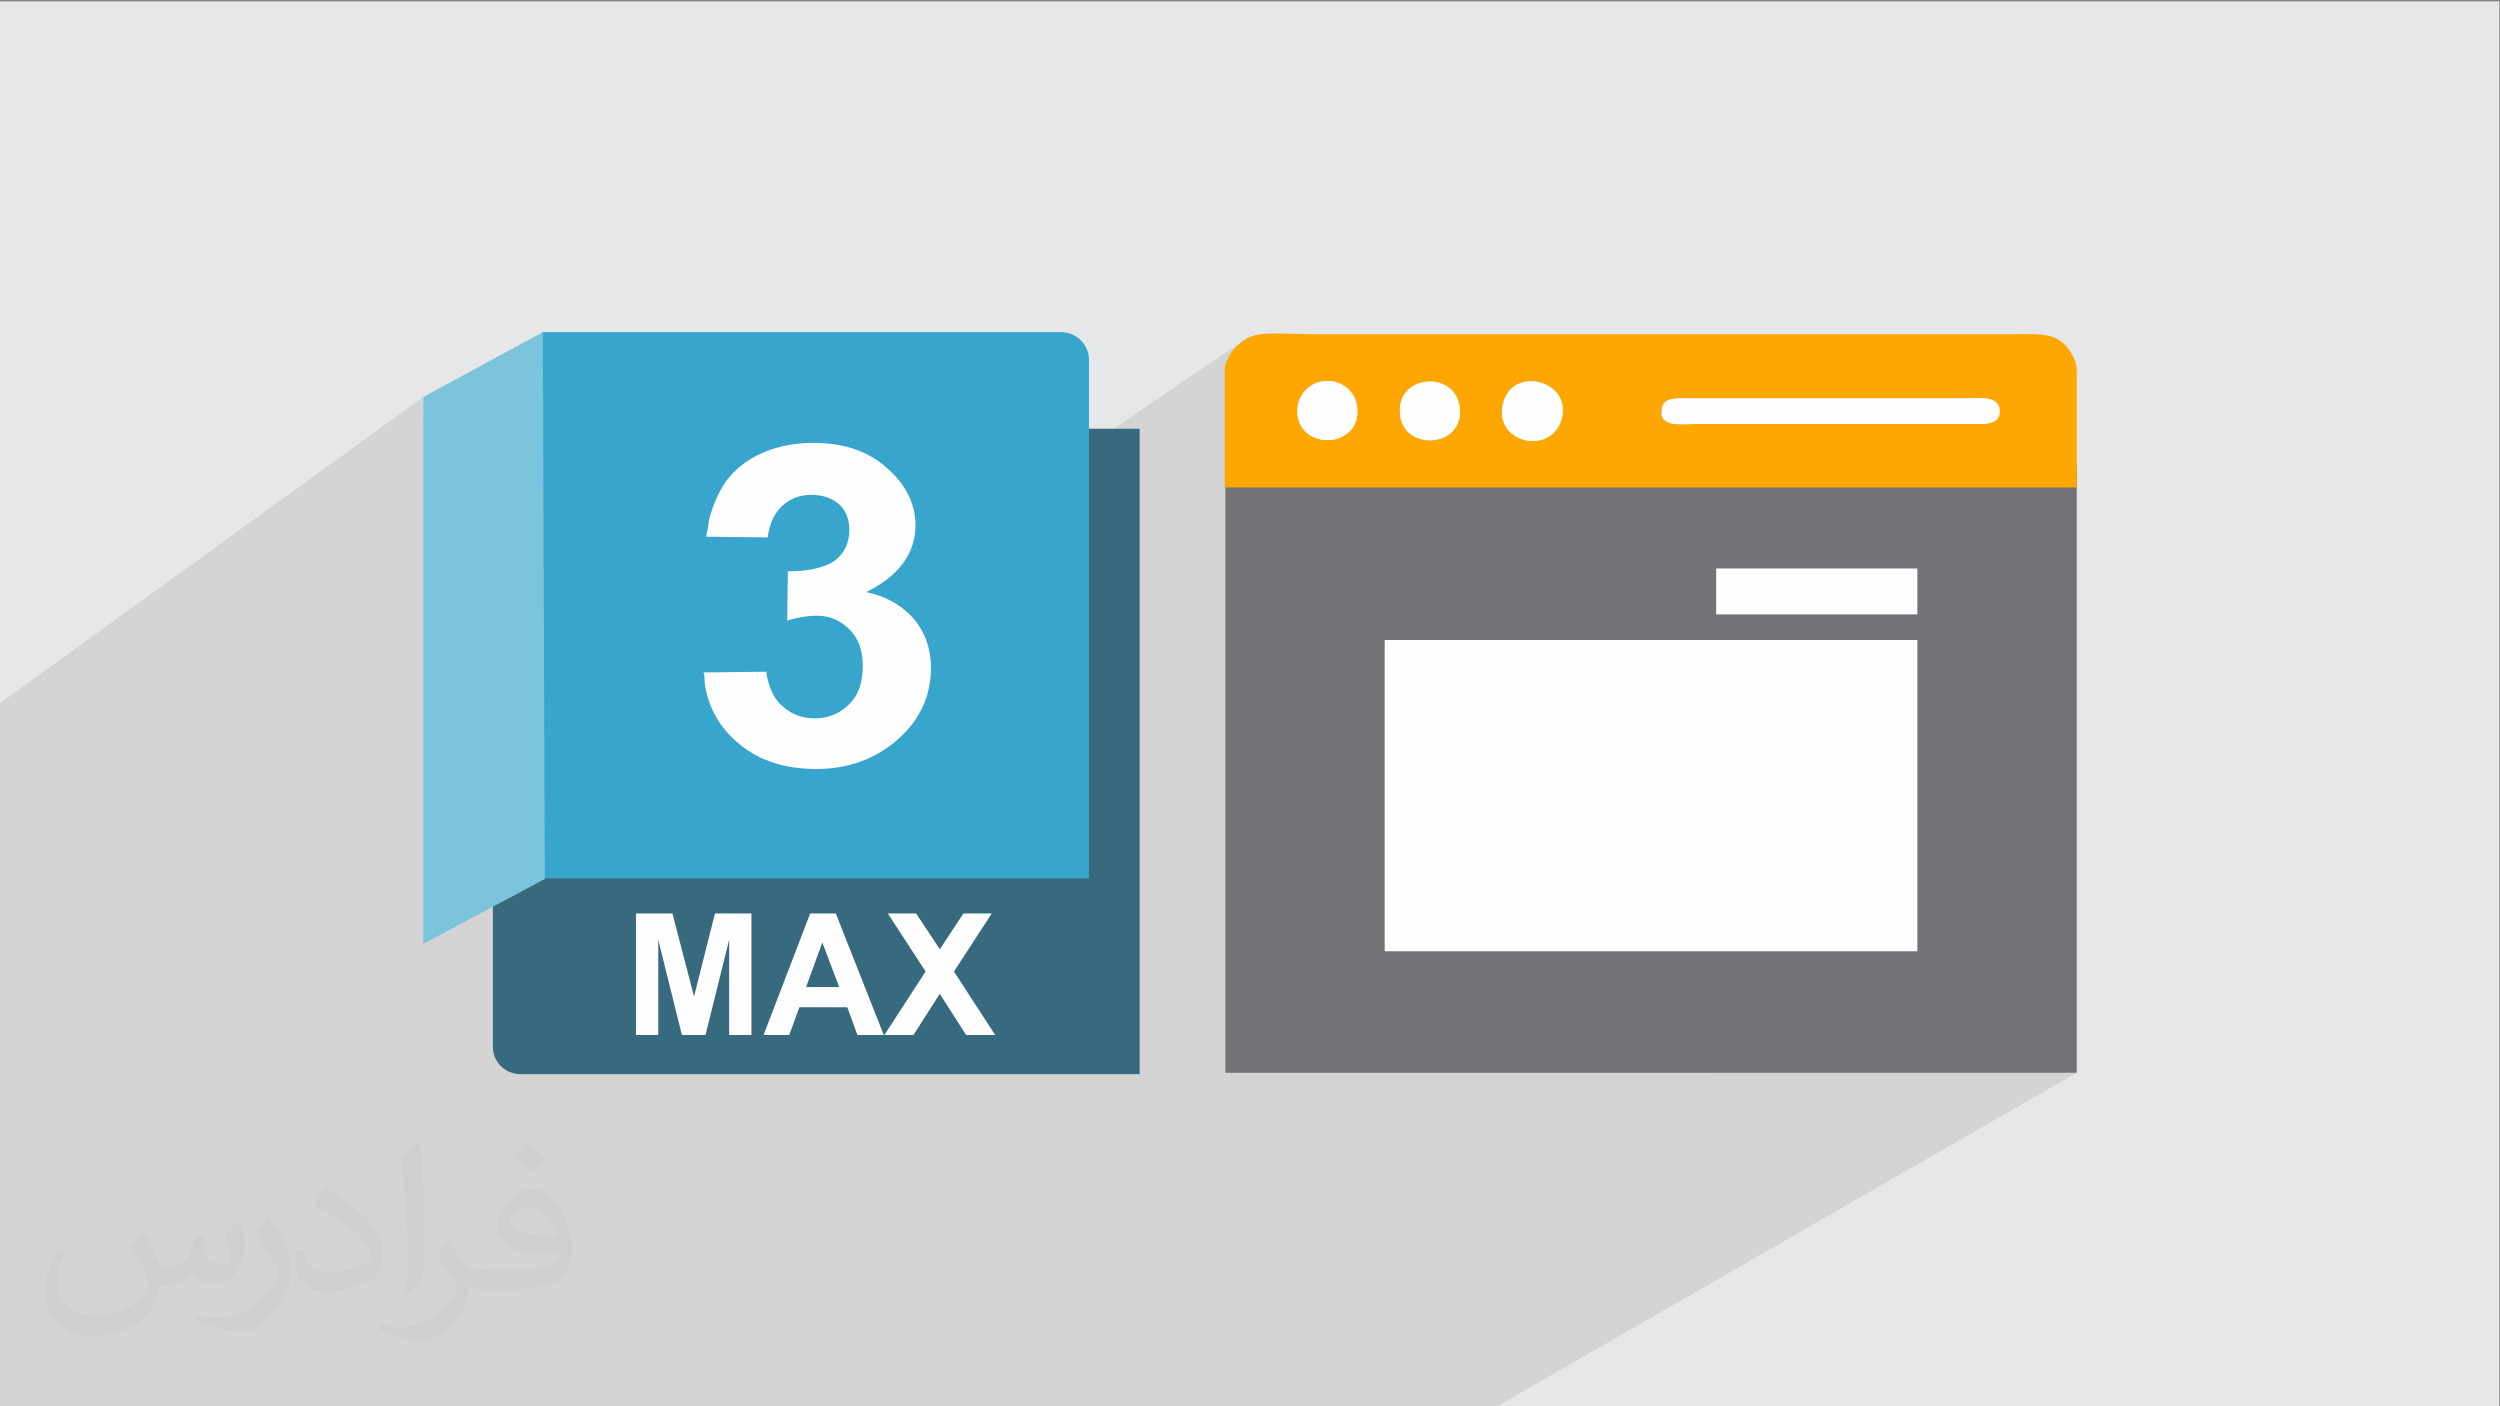
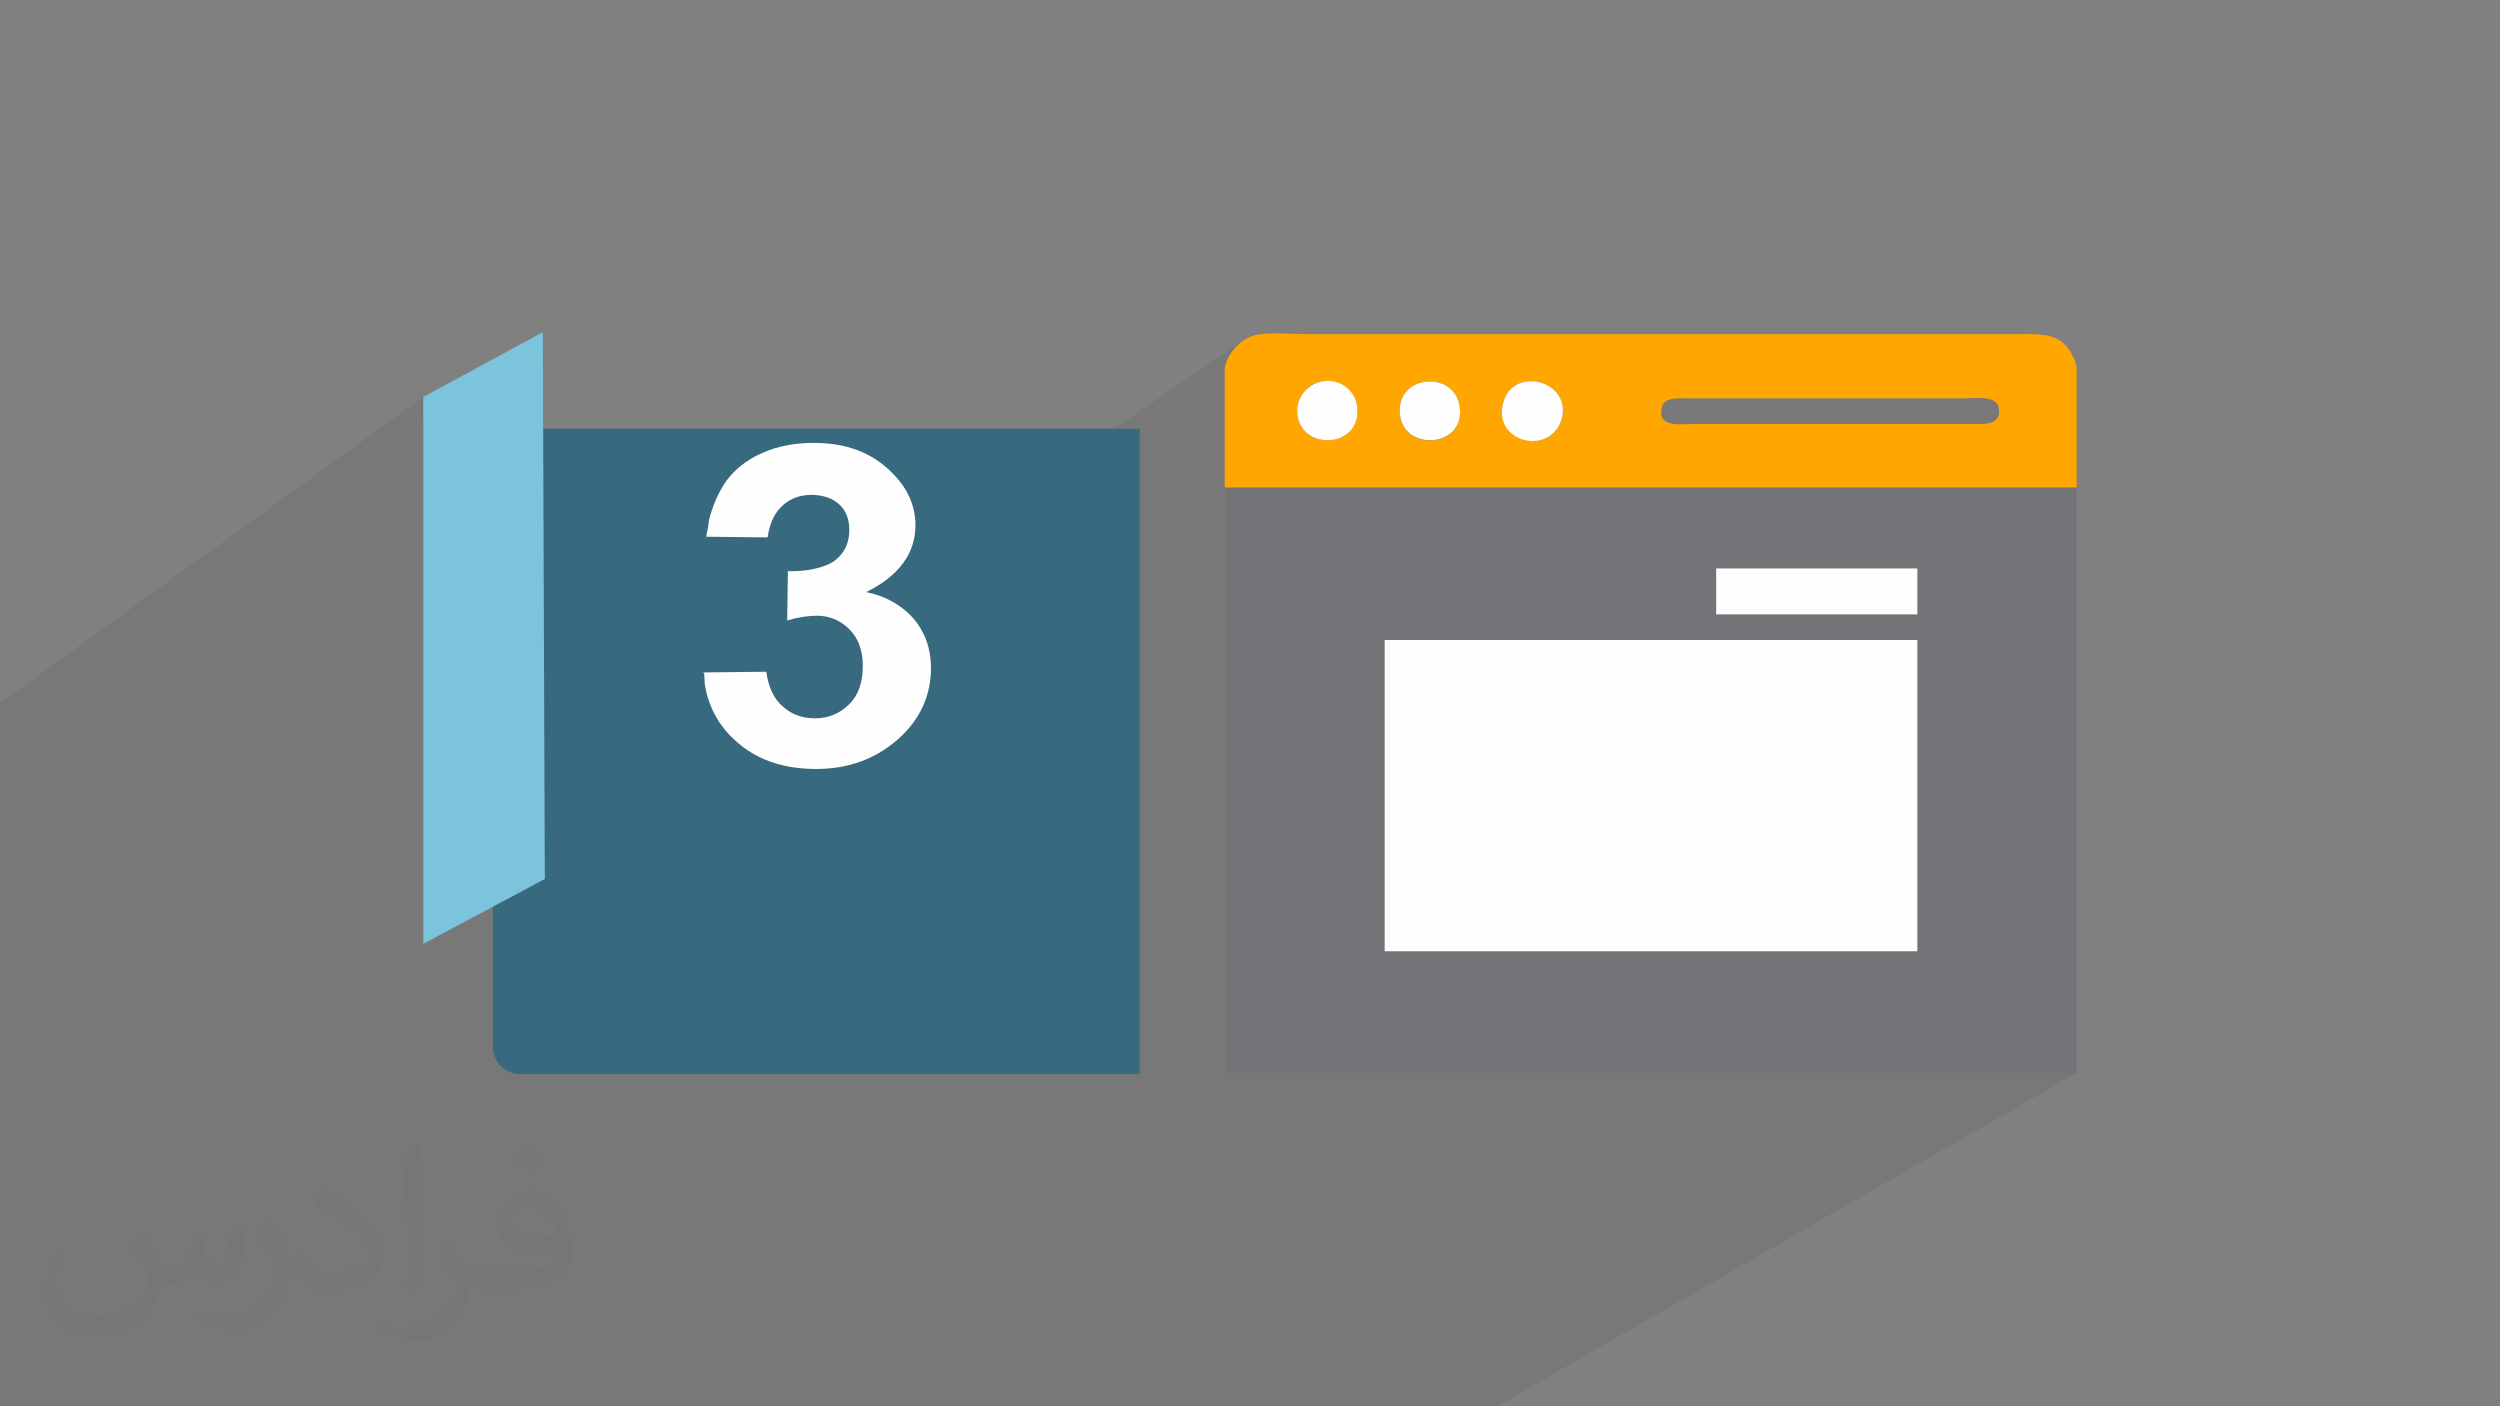
<svg xmlns="http://www.w3.org/2000/svg" xml:space="preserve" width="3.703in" height="2.083in" version="1.1" style="shape-rendering:geometricPrecision; text-rendering:geometricPrecision; image-rendering:optimizeQuality; fill-rule:evenodd; clip-rule:evenodd" viewBox="0 0 3703 2083">
  <rect x="0" y="0" width="3703" height="2083" fill="#808080" stroke="none" />
  <defs>
    <style type="text/css">
   
    .fil9 {fill:#FEFEFE}
    .fil7 {fill:#727376}
    .fil3 {fill:#376A7F}
    .fil4 {fill:#38A6CC}
    .fil5 {fill:#7BC4DB}
    .fil0 {fill:#E6E7E8}
    .fil8 {fill:#FFA600}
    .fil6 {fill:#FEFEFE;fill-rule:nonzero}
    .fil2 {fill:#373435;fill-opacity:0.031}
    .fil1 {fill:#373435;fill-opacity:0.102}
   
  </style>
  </defs>
  <g id="Layer_x0020_1">
-     <polygon class="fil0" points="-2,2 3702,2 3702,2085 -2,2085 " />
    <polygon class="fil1" points="553,2085 487,2085 446,2085 446,2085 445,2085 434,2085 406,2085 392,2085 338,2085 332,2085 312,2085 293,2085 288,2085 278,2085 266,2085 259,2085 256,2085 232,2085 228,2085 198,2085 194,2085 189,2085 189,2085 172,2085 158,2085 128,2085 116,2085 95,2085 90,2085 80,2085 72,2085 23,2085 18,2085 -1,2085 -2,2085 -2,2061 -2,2057 -2,2053 -2,2051 -2,2037 -2,2033 -2,2030 -2,2013 -2,1991 -2,1980 -2,1980 -2,1969 -2,1964 -2,1943 -2,1941 -2,1933 -2,1903 -2,1902 -2,1887 -2,1885 -2,1878 -2,1874 -2,1845 -2,1845 -2,1844 -2,1838 -2,1821 -2,1782 -2,1776 -2,1776 -2,1754 -2,1749 -2,1747 -2,1734 -2,1723 -2,1712 -2,1706 -2,1674 -2,1674 -2,1645 -2,1644 -2,1600 -2,1579 -2,1561 -2,1548 -2,1519 -2,1500 -2,1462 -2,1455 -2,1159 -2,1074 -2,1074 -2,1074 -2,1043 627,588 627,620 804,492 804,492 804,492 804,492 804,492 804,893 1102,686 1098,688 1095,691 1092,693 1089,696 1086,699 1083,702 1081,705 1078,708 1076,711 1074,714 1072,717 1070,720 1068,723 1066,726 1064,730 1063,733 1061,737 1059,741 1058,744 1056,748 1055,752 1054,757 1052,761 1051,765 1050,770 1049,771 1049,774 1048,778 1048,781 1047,785 1046,789 1046,791 1045,793 1090,794 1163,743 1168,740 1173,737 1178,735 1183,733 1189,732 1195,731 1201,731 1207,731 1213,732 1218,733 1224,734 1229,736 1233,739 1238,742 1241,745 1245,749 1248,753 1251,757 1253,762 1255,767 1256,772 1256,777 1257,783 1257,787 1256,790 1256,793 1255,797 1255,800 1254,803 1253,806 1252,808 1250,811 1249,814 1247,817 1245,819 1243,821 1241,824 1239,826 1236,828 1233,830 1166,876 1165,918 1168,917 1172,916 1175,915 1178,915 1181,914 1184,913 1186,913 1189,912 1192,912 1195,912 1197,911 1200,911 1202,911 1205,911 1207,911 1210,911 1213,911 1217,911 1220,911 1223,912 1227,913 1228,913 1281,877 1290,872 1299,867 1306,862 1230,914 1233,915 1236,916 1841,505 1838,507 1835,510 1832,513 1829,516 1826,520 1824,523 1822,527 1820,531 1818,534 1817,539 1816,543 1815,547 1815,547 1815,656 1943,570 1947,568 1951,567 1955,565 1959,565 1963,564 1968,564 1973,564 1977,565 1982,566 1986,568 1989,570 1993,573 1996,575 2000,578 2002,582 2005,585 2007,589 2008,593 2010,597 2011,601 2011,612 2010,621 2007,629 2089,574 2096,570 2104,567 2112,565 2120,565 2129,566 2137,568 2144,572 2150,577 2156,584 2160,592 2162,601 2163,612 2161,622 2159,627 2242,572 2250,568 2257,565 2265,564 2274,565 2282,566 2290,569 2297,573 2303,579 2308,585 2312,593 2314,601 2315,610 2313,621 2309,630 2304,638 2297,644 2178,722 2271,722 2469,593 2471,592 2474,591 2478,590 2481,590 2485,590 2489,589 2493,589 2497,589 2501,589 2505,589 2911,589 2915,589 2919,589 2923,589 2927,589 2931,589 2935,589 2939,589 2943,590 2947,590 2950,591 2953,593 2956,594 2958,596 2960,599 2961,602 2962,606 2962,610 2962,614 2961,617 2959,620 2957,622 2954,624 2798,722 2986,722 3076,722 2840,869 2840,910 2778,948 2840,948 2840,1409 2536,1589 3076,1589 2214,2085 1699,2085 1011,2085 998,2085 942,2085 893,2085 892,2085 883,2085 844,2085 803,2085 638,2085 620,2085 612,2085 602,2085 578,2085 " />
    <path class="fil2" d="M214 1826c7,11 12,21 16,32 3,7 5,19 21,19 4,0 11,-2 17,-5 7,-3 12,-9 14,-16l6 -21 15 -8 1 1c-2,8 -2,15 -2,21 0,18 15,24 27,24 7,0 13,-3 13,-10 0,-8 -4,-23 -8,-35 7,-7 14,-14 22,-20l1 1c4,15 6,30 6,40 0,10 -4,20 -8,27 -7,14 -20,25 -36,25 -12,0 -25,-6 -34,-17l-1 0c-9,11 -22,20 -43,20l-7 0c-1,14 -4,24 -9,33 -13,25 -50,42 -85,42 -49,0 -73,-28 -73,-66 0,-23 8,-45 19,-60l10 4c-7,14 -12,27 -12,40 0,35 29,52 62,52 31,0 68,-20 75,-42 -2,-25 -12,-36 -26,-59 4,-7 10,-15 17,-23l1 0 0 0 1 1 0 0 0 0 0 0 0 0 0 0 0 0zm565 -133c10,6 20,14 30,23 -6,8 -12,15 -21,21 -10,-8 -20,-15 -30,-22 7,-8 14,-15 20,-22l1 0 0 0zm5 96c-17,0 -30,11 -30,19 0,17 33,23 73,22 -5,-20 -22,-42 -43,-42l0 0 0 1 0 0 0 0 0 0 0 0 0 0 0 0zm-37 93c22,0 41,-1 55,-4 16,-4 30,-12 30,-18 0,-2 0,-3 -1,-5 -9,1 -19,1 -29,1 -29,0 -52,-7 -61,-23 -2,-4 -4,-10 -4,-15 0,-16 7,-32 19,-42 10,-9 21,-14 32,-14 20,0 37,17 48,42 6,14 11,30 11,51 0,14 -4,25 -12,34 -16,16 -45,21 -90,21l-20 0 0 0 -5 0c-11,0 -19,-2 -25,-7l-1 0c0,3 0,5 0,7 0,10 -3,23 -10,33 -20,30 -42,43 -60,43 -19,0 -42,-7 -63,-17l4 -7c7,3 16,5 29,5 34,0 78,-33 84,-64 -1,-2 -4,-6 -7,-10 -10,-12 -16,-22 -22,-32 5,-10 10,-18 14,-25l2 0c14,29 27,46 57,46l4 0 0 0 21 0 0 0 0 0 0 0 0 0 0 0 0 0 0 0zm-146 31c2,-14 3,-29 3,-43l0 -21c0,-39 -5,-96 -9,-133 7,-8 17,-17 25,-23l2 1c5,47 7,101 7,151 0,13 -1,26 -2,35 -1,12 -7,21 -22,35l-3 -2 0 0 -1 0 0 0 0 0 0 0 0 0 0 0zm-151 -62c1,19 10,33 41,33 20,0 36,-5 55,-14 3,-1 5,-3 5,-5 0,-12 -9,-27 -24,-41 -14,-13 -34,-25 -52,-32 -6,-3 -8,-5 -8,-8 0,-5 7,-17 13,-24l2 0c20,11 43,27 60,44 16,16 25,33 25,51 0,13 -4,26 -11,38 -22,11 -47,20 -70,20 -29,0 -48,-14 -48,-45 0,-3 0,-9 1,-16l10 0 0 0 1 -1 0 0 0 0 0 0 0 0 0 0 0 0zm-52 -52l18 29c7,11 13,22 13,41l0 24c0,19 -12,40 -32,60 -16,14 -29,19 -42,19 -19,0 -40,-6 -65,-16l3 -7c8,2 17,4 28,4 36,0 72,-26 89,-58 2,-4 3,-7 3,-9 0,-4 -2,-8 -4,-11 -9,-17 -19,-33 -30,-47 6,-9 12,-18 18,-27l2 0 0 0 -1 -2 0 0 0 0z" />
    <g id="_1861341612832">
      <g id="_2322759696896">
        <path class="fil3" d="M1688 1591l-917 0c-23,0 -41,-18 -41,-41l0 -915 958 0 0 956 0 0 0 0z" />
-         <path class="fil4" d="M804 492l768 0c23,0 41,19 41,41l0 768 -810 0 0 -810 0 0 0 0z" />
        <polygon class="fil5" points="804,492 807,1302 627,1398 627,588 " />
        <path class="fil6" d="M1041 996l94 -1c3,22 11,40 24,51 13,12 29,18 48,18 20,0 37,-7 51,-21 14,-14 20,-33 20,-57 0,-23 -7,-41 -20,-54 -13,-13 -29,-20 -48,-20 -12,0 -27,2 -44,7l1 -73c26,1 56,-5 70,-16 14,-11 21,-26 21,-45 0,-16 -5,-29 -15,-38 -10,-9 -24,-14 -41,-14 -17,0 -31,5 -43,16 -12,11 -19,26 -22,47l-91 -1c1,-4 4,-20 4,-24 6,-24 15,-43 26,-59 13,-17 30,-31 53,-41 22,-10 48,-15 76,-15 48,0 86,14 115,43 24,23 36,50 36,79 0,41 -24,75 -73,99 29,6 52,19 70,39 17,20 26,45 26,73 0,41 -16,77 -49,106 -33,29 -73,44 -121,44 -46,0 -84,-12 -114,-37 -28,-23 -45,-52 -51,-88 0,-3 -1,-15 -1,-17l0 0z" />
-         <path class="fil6" d="M942 1533l0 -180 54 0 32 123 31 -123 54 0 0 180 -33 0 0 -141 -35 141 -35 0 -35 -141 0 141 -33 0zm367 0l-39 0 -15 -41 -71 0 -15 41 -38 0 69 -180 38 0 71 180 0 0zm-66 -71l-25 -66 -24 66 49 0zm67 71l61 -94 -56 -86 42 0 35 53 35 -53 42 0 -56 86 61 94 -43 0 -39 -61 -39 61 -43 0 0 0z" />
      </g>
      <g>
        <rect class="fil7" x="1815" y="689" width="1261" height="900" />
        <path class="fil8" d="M2313 621c-16,56 -103,33 -86,-26 16,-54 102,-30 86,26zm673 101l90 0 0 -2c0,-51 0,-102 0,-153l0 -18c0,-7 -1,-12 -5,-20 -18,-38 -48,-34 -86,-34l-1047 0c-23,0 -66,-4 -84,3 -17,6 -38,27 -40,49l0 0 0 175 1171 0zm-912 -106c-8,-61 80,-69 88,-14 9,61 -81,68 -88,14zm-152 0c-4,-26 14,-48 36,-51 26,-4 49,14 52,36 9,61 -80,68 -88,15zm539 -5c-2,-24 23,-21 43,-21l406 0c20,0 49,-5 51,17 2,24 -24,21 -44,21l-406 0c-22,0 -49,5 -51,-17z" />
-         <path class="fil9" d="M2461 611c2,22 29,17 51,17l406 0c19,0 46,3 44,-21 -2,-22 -32,-17 -51,-17l-406 0c-21,0 -45,-3 -43,21z" />
        <path class="fil9" d="M2313 621c16,-56 -70,-80 -86,-26 -18,60 69,82 86,26z" />
        <path class="fil9" d="M2074 616c7,53 97,47 88,-14 -8,-55 -97,-47 -88,14z" />
        <path class="fil9" d="M1922 616c8,53 97,47 88,-15 -3,-23 -26,-41 -52,-36 -22,4 -40,25 -36,51z" />
        <g>
          <rect class="fil9" x="2051" y="948" width="789" height="461" />
          <rect class="fil9" x="2542" y="842" width="298" height="68" />
        </g>
      </g>
    </g>
  </g>
</svg>